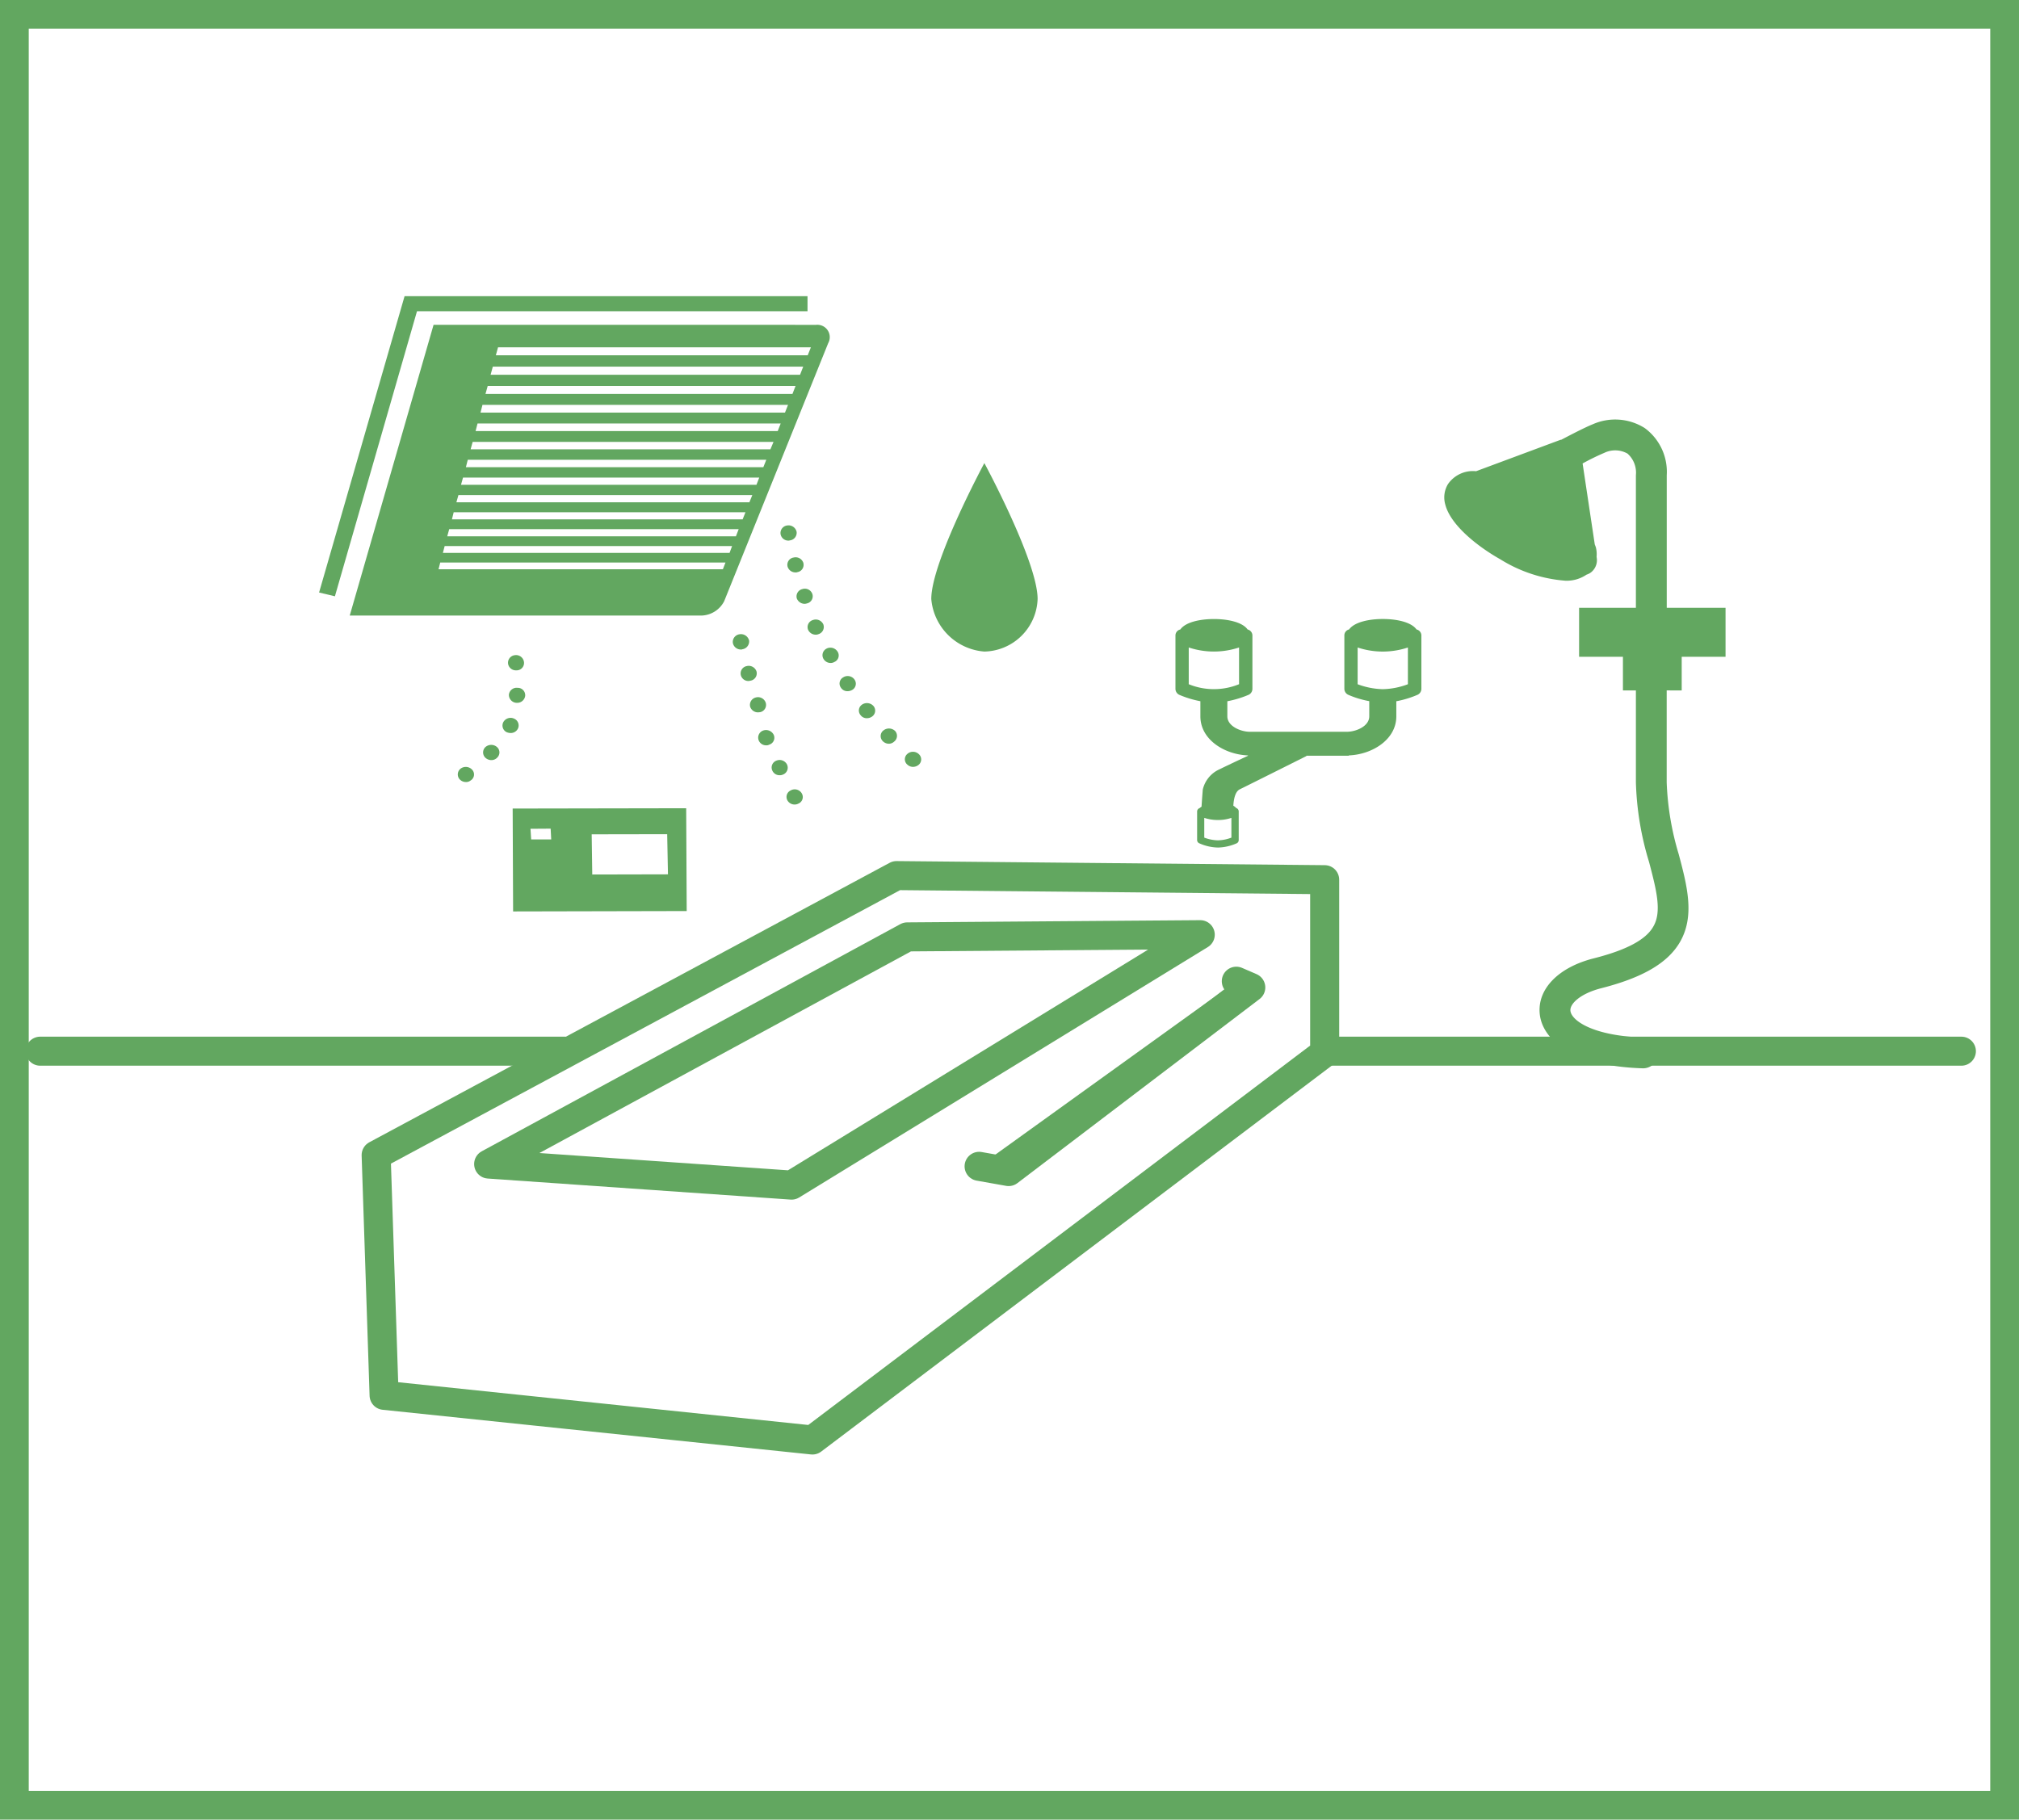
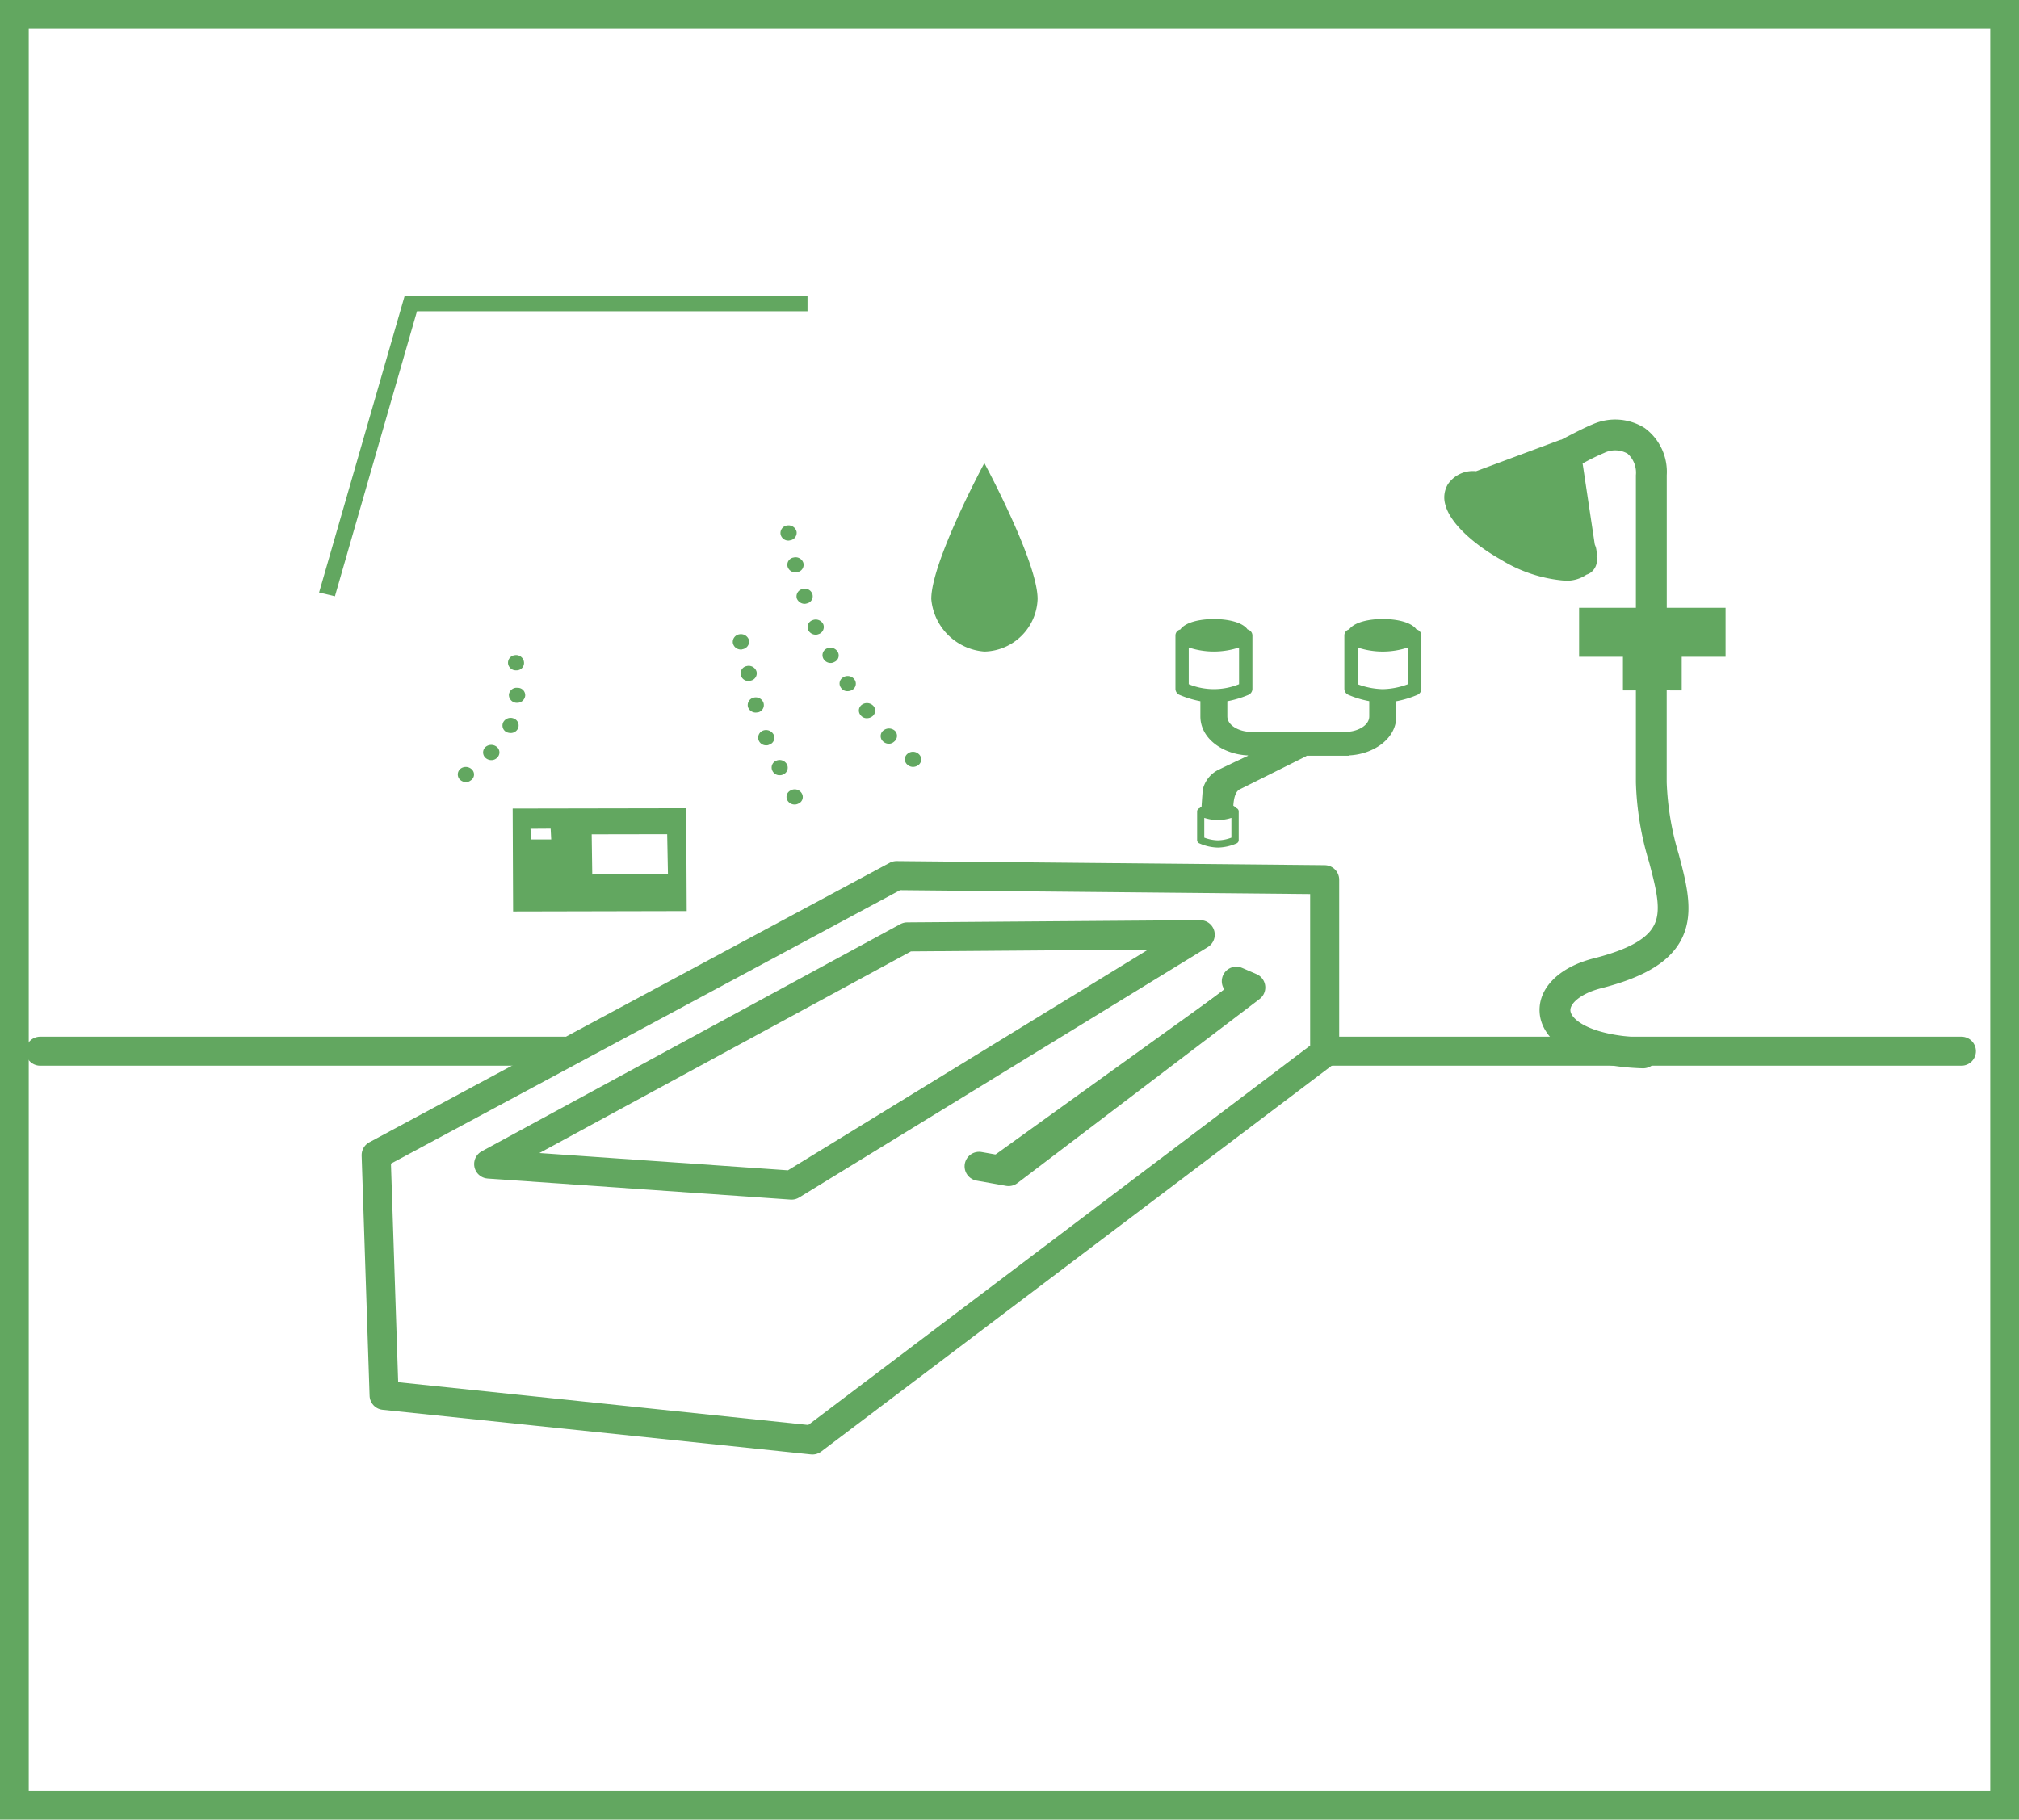
<svg xmlns="http://www.w3.org/2000/svg" width="182.6" height="164.6" viewBox="0 0 182.6 164.6">
  <defs>
    <style>.a,.d,.e,.f{fill:none;}.a,.c,.d,.e{stroke:#62a760;}.a{stroke-miterlimit:10;stroke-width:2.6px;}.b,.c{fill:#62a760;}.c,.d,.e{stroke-linecap:round;stroke-width:2.626px;}.c,.d{stroke-linejoin:round;}</style>
  </defs>
  <g transform="translate(-318.7 -2555.663)">
    <rect class="a" width="180" height="162" transform="translate(320 2556.963)" />
    <g transform="translate(0 30)">
      <path class="b" d="M788.7,46.115l7.423-25.783h35.32V18.967H795l-7.732,26.805Z" transform="translate(-439.71 2533.487)" />
-       <path class="b" d="M828.971,20.661H796.662l-7.582,26.3h31.765a2.387,2.387,0,0,0,2.1-1.3l9.408-23.342a1.119,1.119,0,0,0-1.132-1.652Zm-6.144,22.112H797.112l.153-.612h25.8Zm.606-1.484H797.506l.159-.615H823.66Zm.575-1.5H797.9l.177-.646h26.181Zm.606-1.53H798.323l.159-.646h26.389Zm.612-1.545h-26.5l.184-.652h26.579Zm.639-1.582H799.143l.183-.652h26.79Zm.621-1.594h-26.9l.171-.673h27Zm.64-1.615H800.012l.187-.673h27.209Zm.661-1.649H800.462l.177-.688h27.417Zm.658-1.674H800.908l.177-.7H828.72Zm.676-1.689H801.358l.2-.719H829.4Zm.688-1.735H801.82l.2-.731h28.072Zm.979-2.481-.288.722H802.294l.2-.722Z" transform="translate(-438.75 2534.385)" />
      <path class="b" d="M828.262,45.885a4.922,4.922,0,0,0,4.816-4.755c0-3.378-4.816-12.294-4.816-12.294s-4.8,8.916-4.8,12.294a5.212,5.212,0,0,0,4.8,4.755" transform="translate(-420.536 2538.716)" />
      <path class="b" d="M799.171,43.483h.055a.723.723,0,0,0,.738-.639.668.668,0,0,0-.685-.716.7.7,0,0,0-.789.618.722.722,0,0,0,.682.737" transform="translate(-433.765 2545.755)" />
      <path class="b" d="M799.175,43.977a.752.752,0,0,0-.985.306.665.665,0,0,0,.318.921,1,1,0,0,0,.33.067.721.721,0,0,0,.658-.373.667.667,0,0,0-.321-.921" transform="translate(-433.967 2546.698)" />
      <path class="b" d="M797.138,45.732a.665.665,0,0,0,.086.976.8.8,0,0,0,.483.168.723.723,0,0,0,.56-.254.647.647,0,0,0-.083-.958.793.793,0,0,0-1.046.067" transform="translate(-434.572 2547.544)" />
      <path class="b" d="M799.29,41.566a.669.669,0,0,0,.587-.783.722.722,0,0,0-.835-.584.686.686,0,0,0-.594.8.711.711,0,0,0,.734.569Z" transform="translate(-433.793 2544.732)" />
      <path class="b" d="M795.763,46.93a.663.663,0,0,0-.156.958.762.762,0,0,0,.59.281.64.64,0,0,0,.432-.141.631.631,0,0,0,.162-.945.781.781,0,0,0-1.028-.153" transform="translate(-435.365 2548.234)" />
      <path class="b" d="M817.416,39.824a.664.664,0,0,0-.3.933.746.746,0,0,0,.656.376.671.671,0,0,0,.334-.092.641.641,0,0,0,.306-.906.769.769,0,0,0-1-.312" transform="translate(-423.942 2544.502)" />
      <path class="b" d="M818.386,41.537a.635.635,0,0,0-.233.93.684.684,0,0,0,.618.33.81.81,0,0,0,.385-.1.647.647,0,0,0,.239-.945.756.756,0,0,0-1.01-.217" transform="translate(-423.408 2545.388)" />
      <path class="b" d="M823.14,46.1a.765.765,0,0,0-1.043.024.632.632,0,0,0,.046.961.746.746,0,0,0,.5.187.816.816,0,0,0,.529-.208.639.639,0,0,0-.034-.964" transform="translate(-421.362 2547.76)" />
      <path class="b" d="M820.725,44.7a.645.645,0,0,0-.07.97.78.78,0,0,0,.545.239.7.7,0,0,0,.486-.193.656.656,0,0,0,.089-.961.8.8,0,0,0-1.049-.055" transform="translate(-422.12 2547.031)" />
      <path class="b" d="M819.474,43.16a.64.64,0,0,0-.141.955.681.681,0,0,0,.581.278.78.78,0,0,0,.434-.132.65.65,0,0,0,.168-.952.793.793,0,0,0-1.043-.15" transform="translate(-422.803 2546.236)" />
      <path class="b" d="M815.69,35.776a.406.406,0,0,0,.168-.028.669.669,0,0,0,.548-.808v-.012a.737.737,0,0,0-.89-.5.662.662,0,0,0-.541.826.732.732,0,0,0,.716.517" transform="translate(-425.044 2541.669)" />
      <path class="b" d="M816.234,37.632a.767.767,0,0,0,.2-.037.663.663,0,0,0,.5-.838.72.72,0,0,0-.912-.459.679.679,0,0,0-.5.848.77.77,0,0,0,.716.486" transform="translate(-424.758 2542.652)" />
      <path class="b" d="M816.878,39.459a.623.623,0,0,0,.251-.046.678.678,0,0,0,.443-.887.751.751,0,0,0-.945-.392.666.666,0,0,0-.438.869.757.757,0,0,0,.688.456" transform="translate(-424.41 2543.616)" />
      <path class="b" d="M816.005,33.1a.746.746,0,0,0-.835-.575.69.69,0,0,0-.618.771.708.708,0,0,0,.725.6.267.267,0,0,0,.107-.018.693.693,0,0,0,.621-.78" transform="translate(-425.259 2540.668)" />
-       <path class="b" d="M813.47,44.049c.073,0,.159-.015.2-.018a.671.671,0,0,0,.493-.872.739.739,0,0,0-.9-.453.69.69,0,0,0-.5.844.742.742,0,0,0,.707.5" transform="translate(-426.216 2546.051)" />
+       <path class="b" d="M813.47,44.049a.671.671,0,0,0,.493-.872.739.739,0,0,0-.9-.453.69.69,0,0,0-.5.844.742.742,0,0,0,.707.5" transform="translate(-426.216 2546.051)" />
      <path class="b" d="M812.913,42.193a.74.74,0,0,0,.184-.028.672.672,0,0,0,.535-.817.741.741,0,0,0-.887-.5.673.673,0,0,0-.532.835.7.7,0,0,0,.7.514" transform="translate(-426.508 2545.067)" />
      <path class="b" d="M814.638,45.061a.779.779,0,0,0-.948-.4.681.681,0,0,0-.413.9.713.713,0,0,0,.685.441.491.491,0,0,0,.26-.058.652.652,0,0,0,.416-.881" transform="translate(-425.957 2547.08)" />
      <path class="b" d="M813.2,39.516a.758.758,0,0,0-.866-.554.7.7,0,0,0-.6.786.73.73,0,0,0,.734.591.276.276,0,0,0,.135-.024.717.717,0,0,0,.6-.8" transform="translate(-426.754 2544.076)" />
      <path class="b" d="M815.419,46.805h0a.753.753,0,0,0-.958-.358.662.662,0,0,0-.373.906.706.706,0,0,0,.664.416.651.651,0,0,0,.3-.061.666.666,0,0,0,.367-.9" transform="translate(-425.537 2548.019)" />
      <path class="b" d="M815.309,48.212a.646.646,0,0,0-.328.906.741.741,0,0,0,.649.382.693.693,0,0,0,.33-.076.643.643,0,0,0,.333-.915.739.739,0,0,0-.985-.3" transform="translate(-425.07 2548.938)" />
      <path class="c" d="M849.548,59.473l1.31.566-21.9,16.653-2.671-.474" transform="translate(-419.036 2554.947)" />
      <path class="b" d="M875.26,50.763V47.719h3.965v-4.43h-5.318V31.295a4.91,4.91,0,0,0-1.992-4.265,5.011,5.011,0,0,0-4.7-.343c-.682.275-1.823.863-2.83,1.392-.034.018-.073.006-.113.024l-7.609,2.83h-.006a2.745,2.745,0,0,0-2.539,1.172,2.328,2.328,0,0,0-.239,1.848c.474,1.845,2.894,3.779,4.993,4.96a12.976,12.976,0,0,0,5.856,1.924,3.167,3.167,0,0,0,1.915-.542,1.507,1.507,0,0,0,.349-.165,1.392,1.392,0,0,0,.584-1.352l-.015-.11a2.5,2.5,0,0,0-.064-.844c-.028-.092-.07-.193-.1-.269l-1.1-7.322a20.944,20.944,0,0,1,1.964-.961,2.261,2.261,0,0,1,2.1.07,2.305,2.305,0,0,1,.756,1.952V43.288H865.98v4.43h3.965v3.044h1.172v8.31a27.147,27.147,0,0,0,1.193,7.221c.658,2.512,1.181,4.492.37,5.85C872,73.328,870.23,74.258,867.3,75c-3.206.811-5.119,2.79-4.877,5.045.236,2.234,2.818,4.7,9.314,4.9h.052a1.393,1.393,0,0,0,.043-2.784c-4.663-.15-6.551-1.56-6.636-2.417-.07-.627.884-1.557,2.787-2.044,3.739-.952,5.994-2.27,7.1-4.143,1.386-2.362.676-5.085-.089-7.964a25.654,25.654,0,0,1-1.092-6.523v-8.31Z" transform="translate(-404.465 2537.354)" />
      <path class="d" d="M830.1,104.284,876.426,69.26V53.6l-38.723-.37L790.641,78.512l.719,21.732Z" transform="translate(-437.922 2551.637)" />
      <path class="d" d="M797.293,77.47l37.856-20.548,26.5-.2-36.96,22.653Z" transform="translate(-434.398 2553.49)" />
      <path class="b" d="M814.454,58.546l-15.7.034-.04-9.307,15.693-.028Zm-1.765-6.954-6.829.012.052,3.635,6.847-.015Zm-10.54-.5-1.823.012.061.964H802.2Z" transform="translate(-433.648 2549.529)" />
      <line class="d" x2="47.464" transform="translate(322.333 2620.75)" />
      <path class="e" d="M0,0H57.582" transform="translate(438.507 2620.75)" />
      <rect class="f" width="159.225" height="109.06" transform="translate(330.237 2557.934)" />
      <path class="b" d="M859.7,39c-.489-.679-1.823-.945-3.047-.945s-2.558.266-3.051.945a.554.554,0,0,0-.428.523v4.843a.6.6,0,0,0,.352.545,8.686,8.686,0,0,0,1.9.575v1.371c0,.906-1.2,1.4-2.041,1.4h-8.744c-.838,0-2.05-.5-2.05-1.4V45.495a9.34,9.34,0,0,0,1.918-.581.594.594,0,0,0,.349-.545V39.526a.563.563,0,0,0-.434-.523c-.483-.679-1.827-.945-3.038-.945-1.236,0-2.567.266-3.047.945a.555.555,0,0,0-.441.523v4.843a.6.6,0,0,0,.349.545,9.114,9.114,0,0,0,1.906.578v1.368c0,2.108,2.182,3.451,4.293,3.534l.018.028h.006c-1.135.526-2.163,1.019-2.585,1.227a2.674,2.674,0,0,0-1.514,1.827c-.012.132-.073.9-.113,1.554-.058.046-.131.08-.159.125a.336.336,0,0,0-.242.291v2.6a.319.319,0,0,0,.2.3,4.354,4.354,0,0,0,1.689.382,4.427,4.427,0,0,0,1.689-.382.319.319,0,0,0,.184-.3v-2.6a.326.326,0,0,0-.223-.291,1.107,1.107,0,0,0-.263-.211c.033-.578.162-1.267.572-1.478.389-.184,6.034-3.011,6.034-3.011a.117.117,0,0,0,.015-.034h3.812s.012-.024.024-.028c2.1-.083,4.283-1.426,4.283-3.534V45.495a9,9,0,0,0,1.912-.581.594.594,0,0,0,.355-.545V39.526A.563.563,0,0,0,859.7,39m-20.6,1.631a7.231,7.231,0,0,0,4.55,0v3.323a6.016,6.016,0,0,1-4.55,0Zm3.858,17.2a3.583,3.583,0,0,1-1.221.245,3.731,3.731,0,0,1-1.233-.245V56.044a3.86,3.86,0,0,0,1.233.193,3.755,3.755,0,0,0,1.221-.193ZM858.92,43.956a6.821,6.821,0,0,1-2.27.447,6.914,6.914,0,0,1-2.276-.447V40.633a7.222,7.222,0,0,0,4.547,0Z" transform="translate(-412.889 2543.601)" />
    </g>
  </g>
</svg>